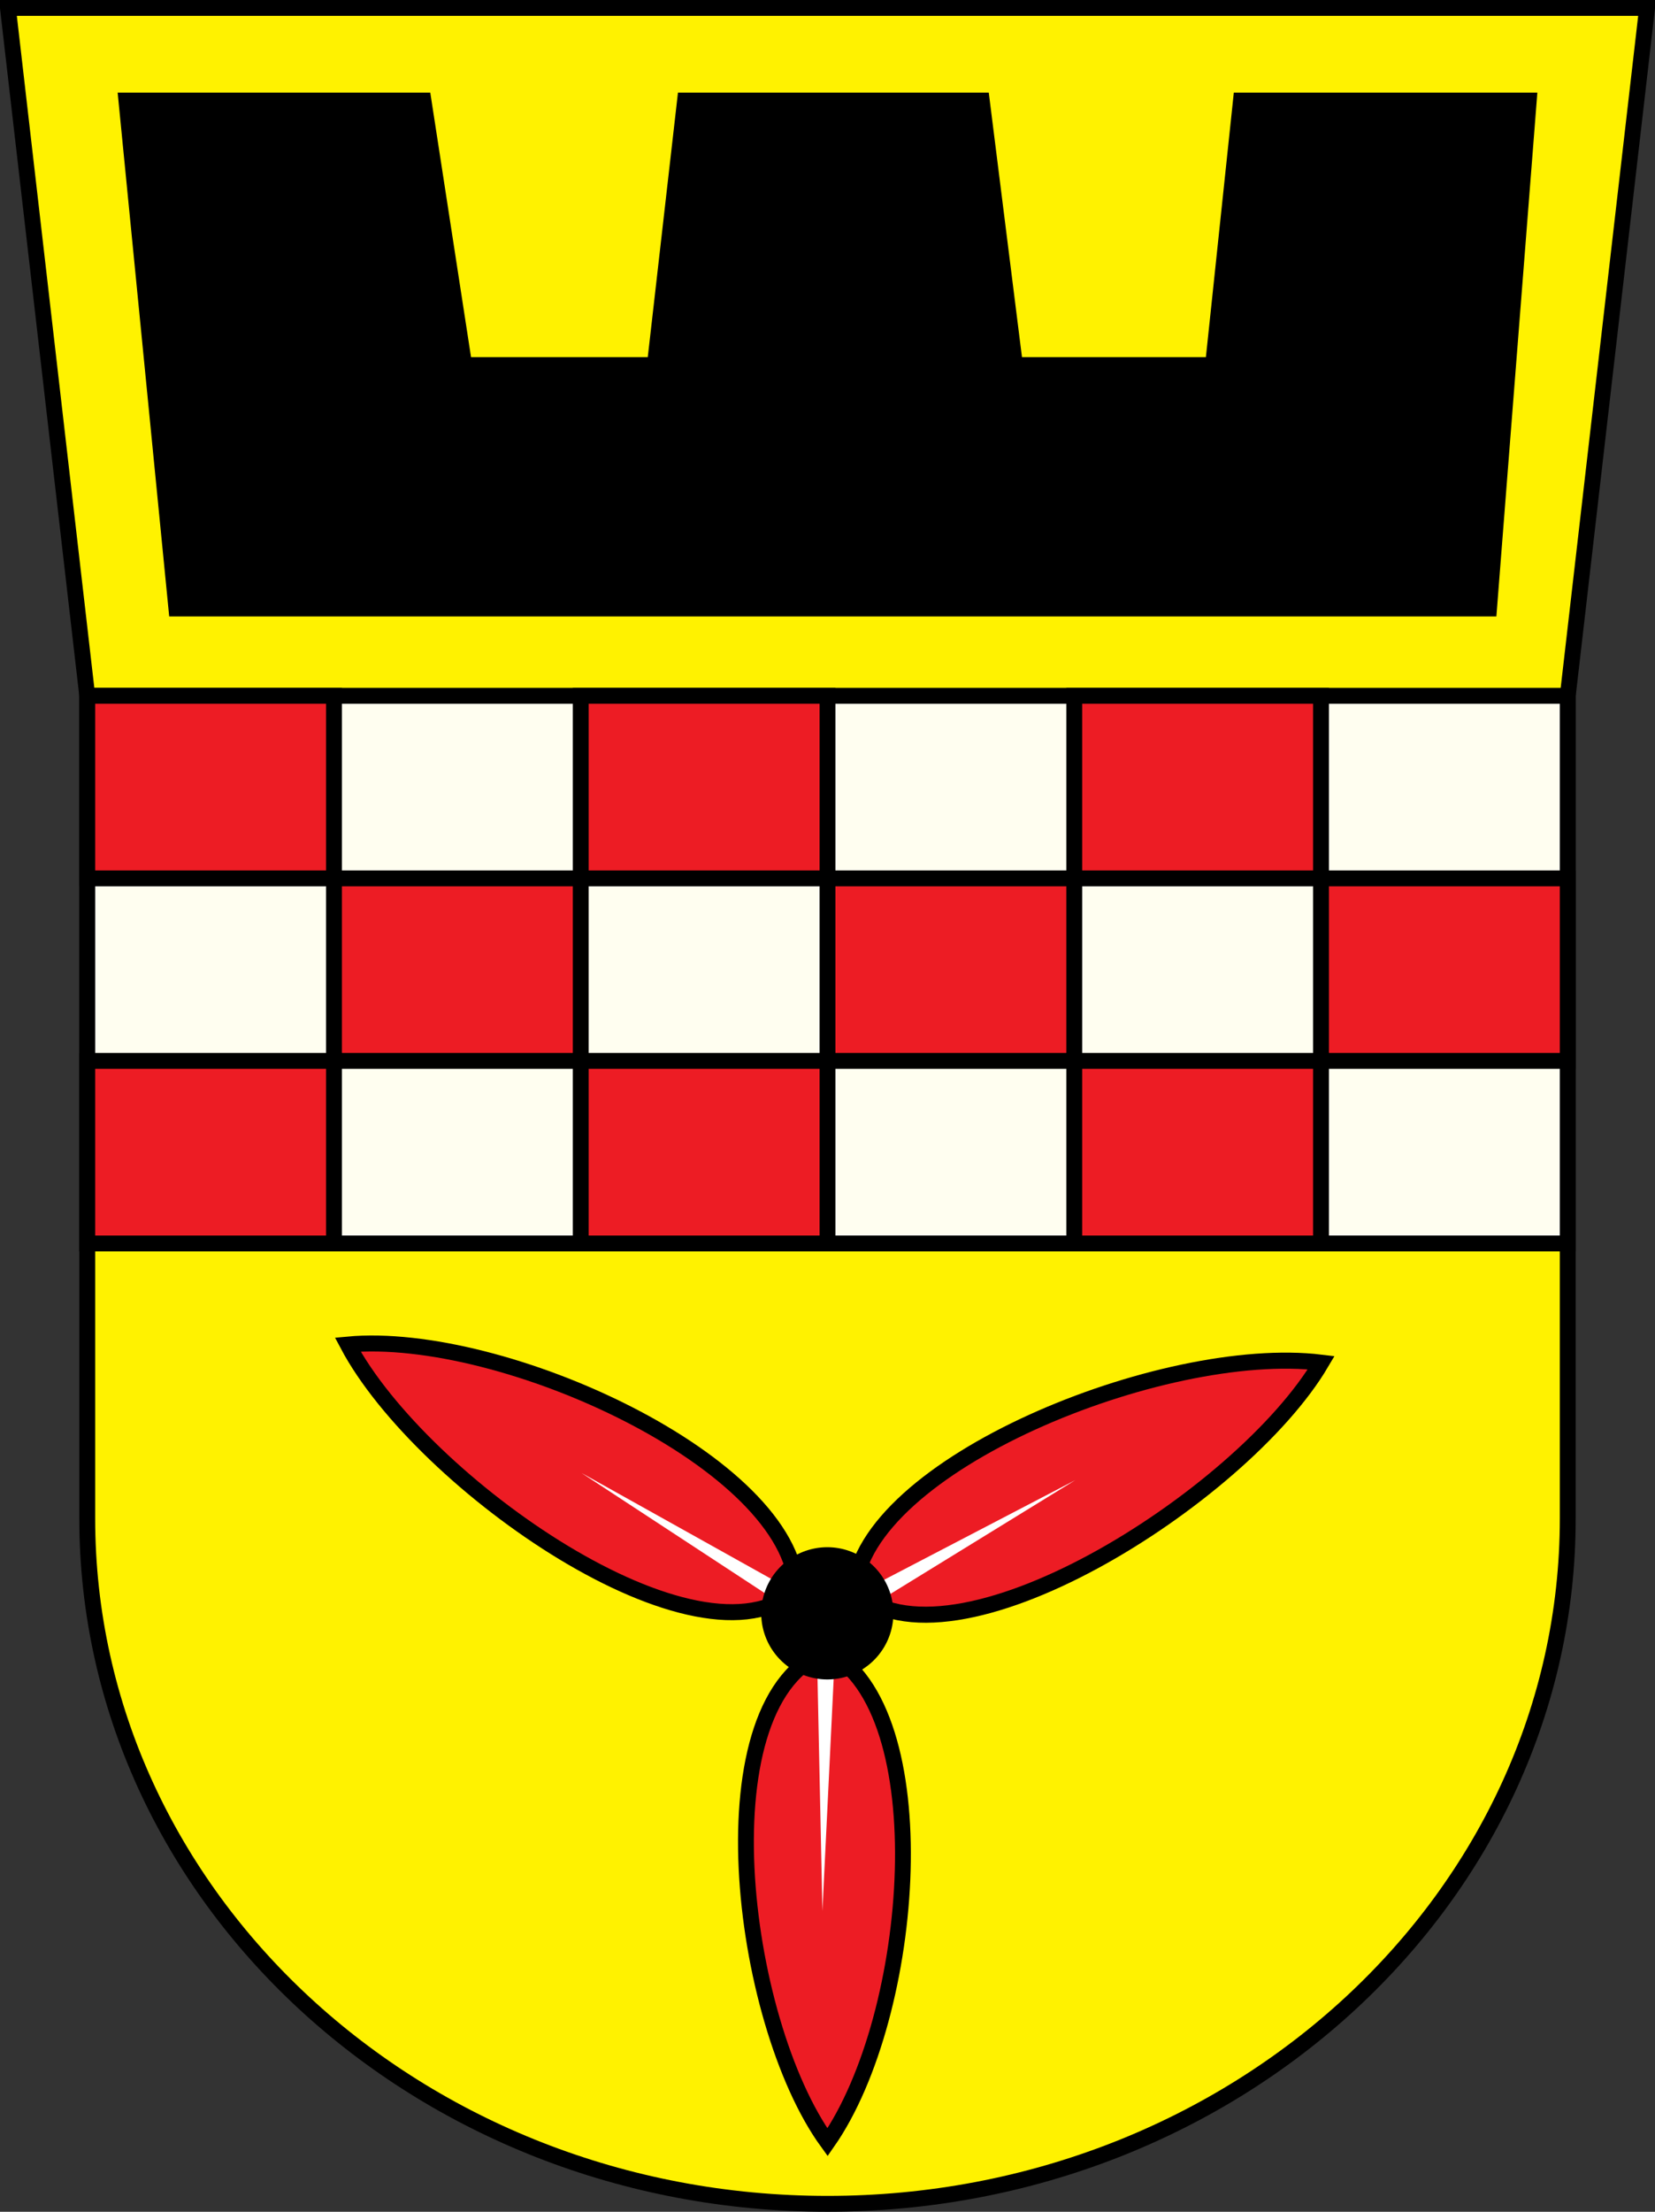
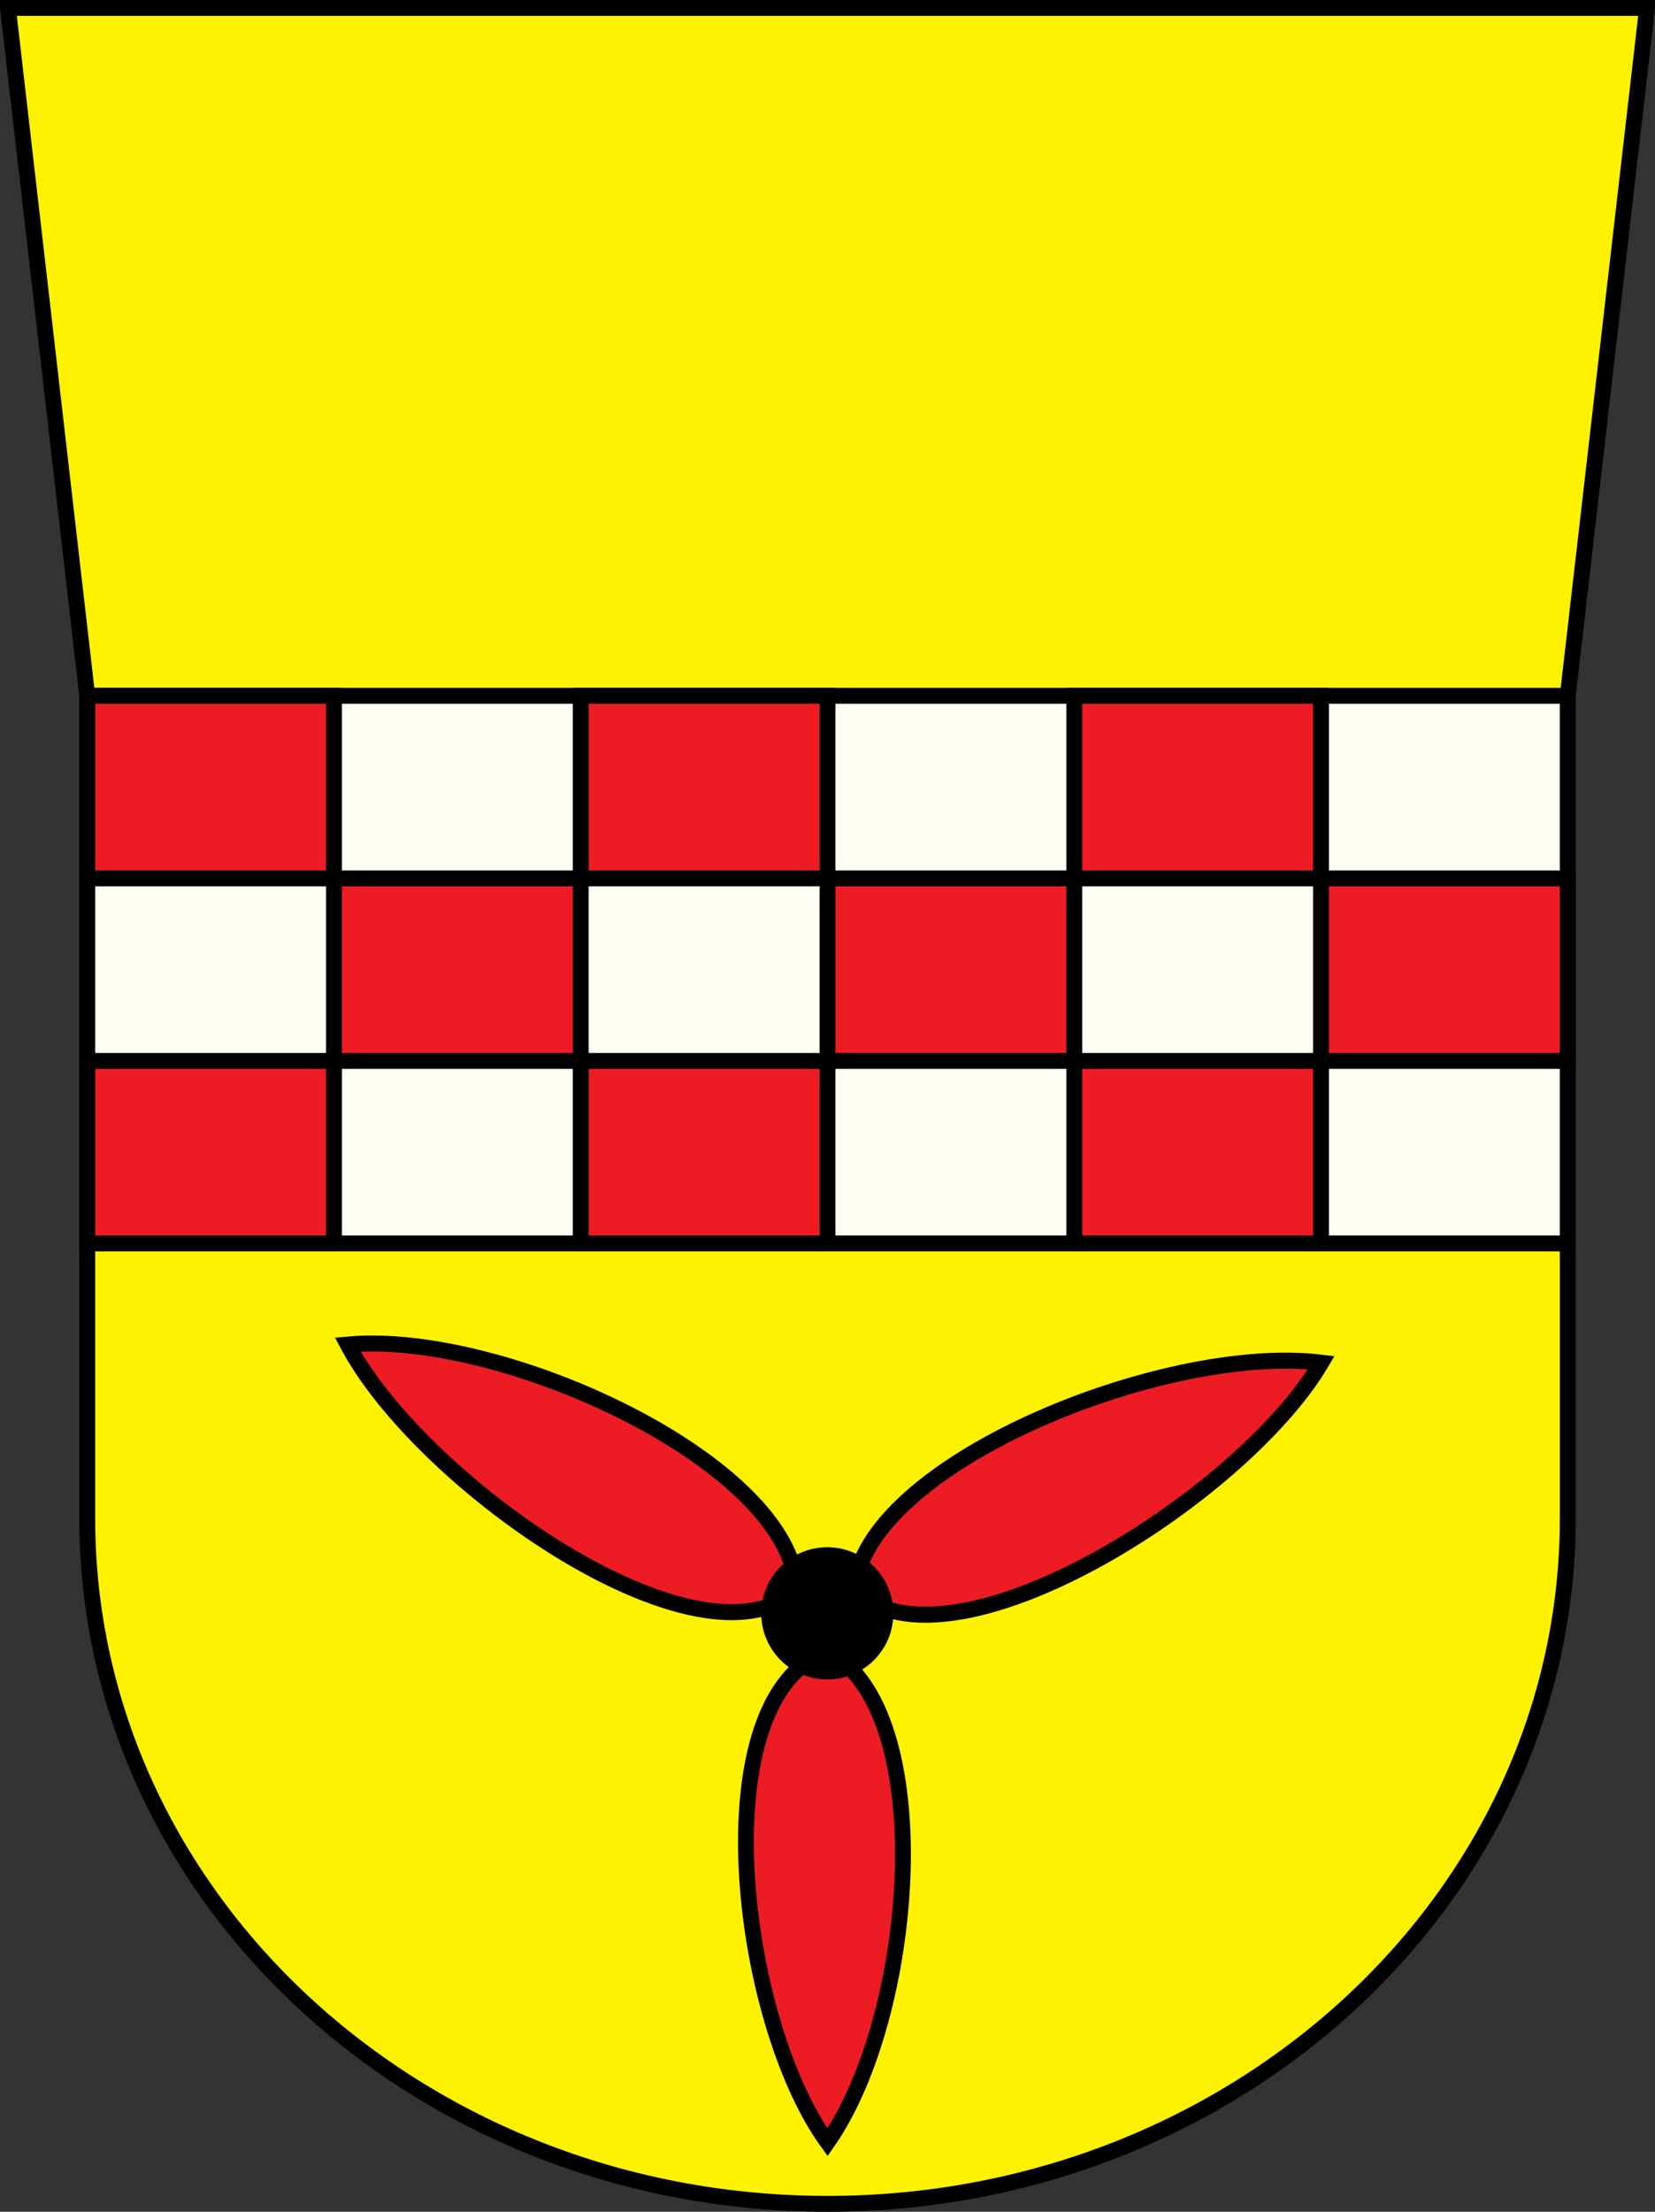
<svg xmlns="http://www.w3.org/2000/svg" xmlns:ns1="http://sodipodi.sourceforge.net/DTD/sodipodi-0.dtd" xmlns:ns2="http://www.inkscape.org/namespaces/inkscape" xmlns:xlink="http://www.w3.org/1999/xlink" id="svg2" ns1:version="0.32" ns2:version="0.46" width="626" height="836" version="1.0" ns1:docname="Wappen_der_Stadt_Wetter_(Ruhr).svg" ns2:output_extension="org.inkscape.output.svg.inkscape">
  <rect width="100%" height="100%" fill="#333333" stroke="none" />
  <defs id="defs5">
    <ns2:perspective ns1:type="inkscape:persp3d" ns2:vp_x="0 : 526.18109 : 1" ns2:vp_y="0 : 1000 : 0" ns2:vp_z="744.09448 : 526.18109 : 1" ns2:persp3d-origin="372.04724 : 350.78739 : 1" id="perspective9" />
  </defs>
  <ns1:namedview ns2:window-height="709" ns2:window-width="967" ns2:pageshadow="2" ns2:pageopacity="0.0" guidetolerance="10.0" gridtolerance="10.0" objecttolerance="10.0" borderopacity="1.0" bordercolor="#666666" pagecolor="#ffffff" id="base" showgrid="false" ns2:zoom="0.5" ns2:cx="313.02559" ns2:cy="375.31014" ns2:window-x="22" ns2:window-y="29" ns2:current-layer="svg2" showguides="true" ns2:guide-bbox="true" />
  <path style="fill:#fff200;fill-opacity:1;stroke:#000000;stroke-width:6;stroke-linecap:round;stroke-miterlimit:4;stroke-dasharray:none;stroke-opacity:1" d="M 3,3 L 33,263 L 33,573.906 C 33,716.924 158.44,833 313,833 C 467.56,833 593,716.924 593,573.906 L 593,263 L 623,3 L 3,3 z" id="wappenschild" />
  <rect style="fill:#ffffff;fill-opacity:0.941;stroke:#000000;stroke-width:6;stroke-linecap:round;stroke-miterlimit:4;stroke-dasharray:none;stroke-opacity:1" id="schachbalken_silber" width="560" height="207" x="33" y="263" />
  <rect style="fill:#ed1c24;fill-opacity:1;stroke:#000000;stroke-width:6;stroke-linecap:square;stroke-miterlimit:4;stroke-dasharray:none;stroke-opacity:1" id="rect3294" width="93.333" height="69" x="33" y="263" />
  <use x="0" y="0" xlink:href="#rect3294" id="use3296" transform="translate(186.667,0)" width="620" height="840" />
  <use x="0" y="0" xlink:href="#rect3294" id="use3302" transform="translate(373.333,0)" width="620" height="840" />
  <use x="0" y="0" xlink:href="#rect3294" id="use3304" transform="translate(93.333,69)" width="620" height="840" />
  <use x="0" y="0" xlink:href="#use3296" id="use3306" transform="translate(93.333,69)" width="620" height="840" />
  <use x="0" y="0" xlink:href="#use3302" id="use3308" transform="translate(93.333,69)" width="620" height="840" />
  <use x="0" y="0" xlink:href="#use3304" id="use3310" transform="translate(-93.333,69)" width="620" height="840" />
  <use x="0" y="0" xlink:href="#use3306" id="use3312" transform="translate(-93.333,69)" width="620" height="840" />
  <use x="0" y="0" xlink:href="#use3308" id="use3314" transform="translate(-93.333,69)" width="620" height="840" />
  <path style="fill:#ed1c24;fill-opacity:1;stroke:#000000;stroke-width:5.987;stroke-linecap:square;stroke-miterlimit:4;stroke-opacity:1" d="M 313.005,809.737 C 279.394,763.47 264.97,641.413 313.005,624.148 C 355.183,646.035 346.678,761.511 313.005,809.737 z" id="dreiblatt_blatt1" ns1:nodetypes="ccc" />
  <path ns1:nodetypes="ccc" id="dreiblatt_blatt2" d="M 499.754,515.064 C 469.626,566.148 359.444,635.477 323.152,601.148 C 326.537,553.822 439.939,507.756 499.754,515.064 z" style="fill:#ed1c24;fill-opacity:1;stroke:#000000;stroke-width:6.077;stroke-linecap:square;stroke-miterlimit:4;stroke-opacity:1" />
  <path style="fill:#ed1c24;fill-opacity:1;stroke:#000000;stroke-width:6.04;stroke-linecap:square;stroke-miterlimit:4;stroke-opacity:1" d="M 131.53,508.216 C 159.413,560.819 264.92,634.451 301.392,600.93 C 299.51,552.99 190.159,502.764 131.53,508.216 z" id="dreiblatt_blatt3" ns1:nodetypes="ccc" />
-   <path ns1:type="star" style="opacity:1;fill:#ffffff;fill-opacity:1;stroke:none;stroke-width:6;stroke-linecap:square;stroke-miterlimit:4;stroke-dasharray:none;stroke-opacity:1" id="path3335" ns1:sides="3" ns1:cx="432" ns1:cy="543" ns1:r1="5.572073" ns1:r2="139.30183" ns1:arg1="3.0047717" ns1:arg2="4.0519692" ns2:flatsided="false" ns2:rounded="0" ns2:randomized="0" d="M 426.48,543.76 L 346.546,432.988 L 434.102,537.84 L 570,524 L 435.418,547.4 L 379.454,672.012 L 426.48,543.76 z" transform="matrix(0.721,-0.286,0.282,0.732,-152.019,338.912)" />
-   <path ns1:type="arc" style="fill:#000000;fill-opacity:1;stroke:none;stroke-width:6;stroke-linecap:square;stroke-miterlimit:4;stroke-dasharray:none;stroke-opacity:1" id="butzen" ns1:cx="292" ns1:cy="585" ns1:rx="32" ns1:ry="30" d="M 324,585 A 32,30 0 1 1 260,585 A 32,30 0 1 1 324,585 z" transform="matrix(0.781,0,0,0.833,84.875,122.5)" />
-   <path style="opacity:1;fill:#000000;fill-opacity:1;stroke:none;stroke-width:6;stroke-linecap:square;stroke-miterlimit:4;stroke-opacity:1" d="M 44.5,35 L 162.75,35 L 178.172,135 L 245.016,135 L 256.438,35 L 374,35 L 386.562,135 L 456.125,135 L 466.688,35 L 581.5,35 L 566,233 L 64,233 L 44.5,35 z" id="w" ns1:nodetypes="ccccccccccccc" />
+   <path ns1:type="arc" style="fill:#000000;fill-opacity:1;stroke:none;stroke-width:6;stroke-linecap:square;stroke-miterlimit:4;stroke-dasharray:none;stroke-opacity:1" id="butzen" ns1:cx="292" ns1:cy="585" ns1:rx="32" ns1:ry="30" d="M 324,585 A 32,30 0 1 1 260,585 A 32,30 0 1 1 324,585 " transform="matrix(0.781,0,0,0.833,84.875,122.5)" />
</svg>